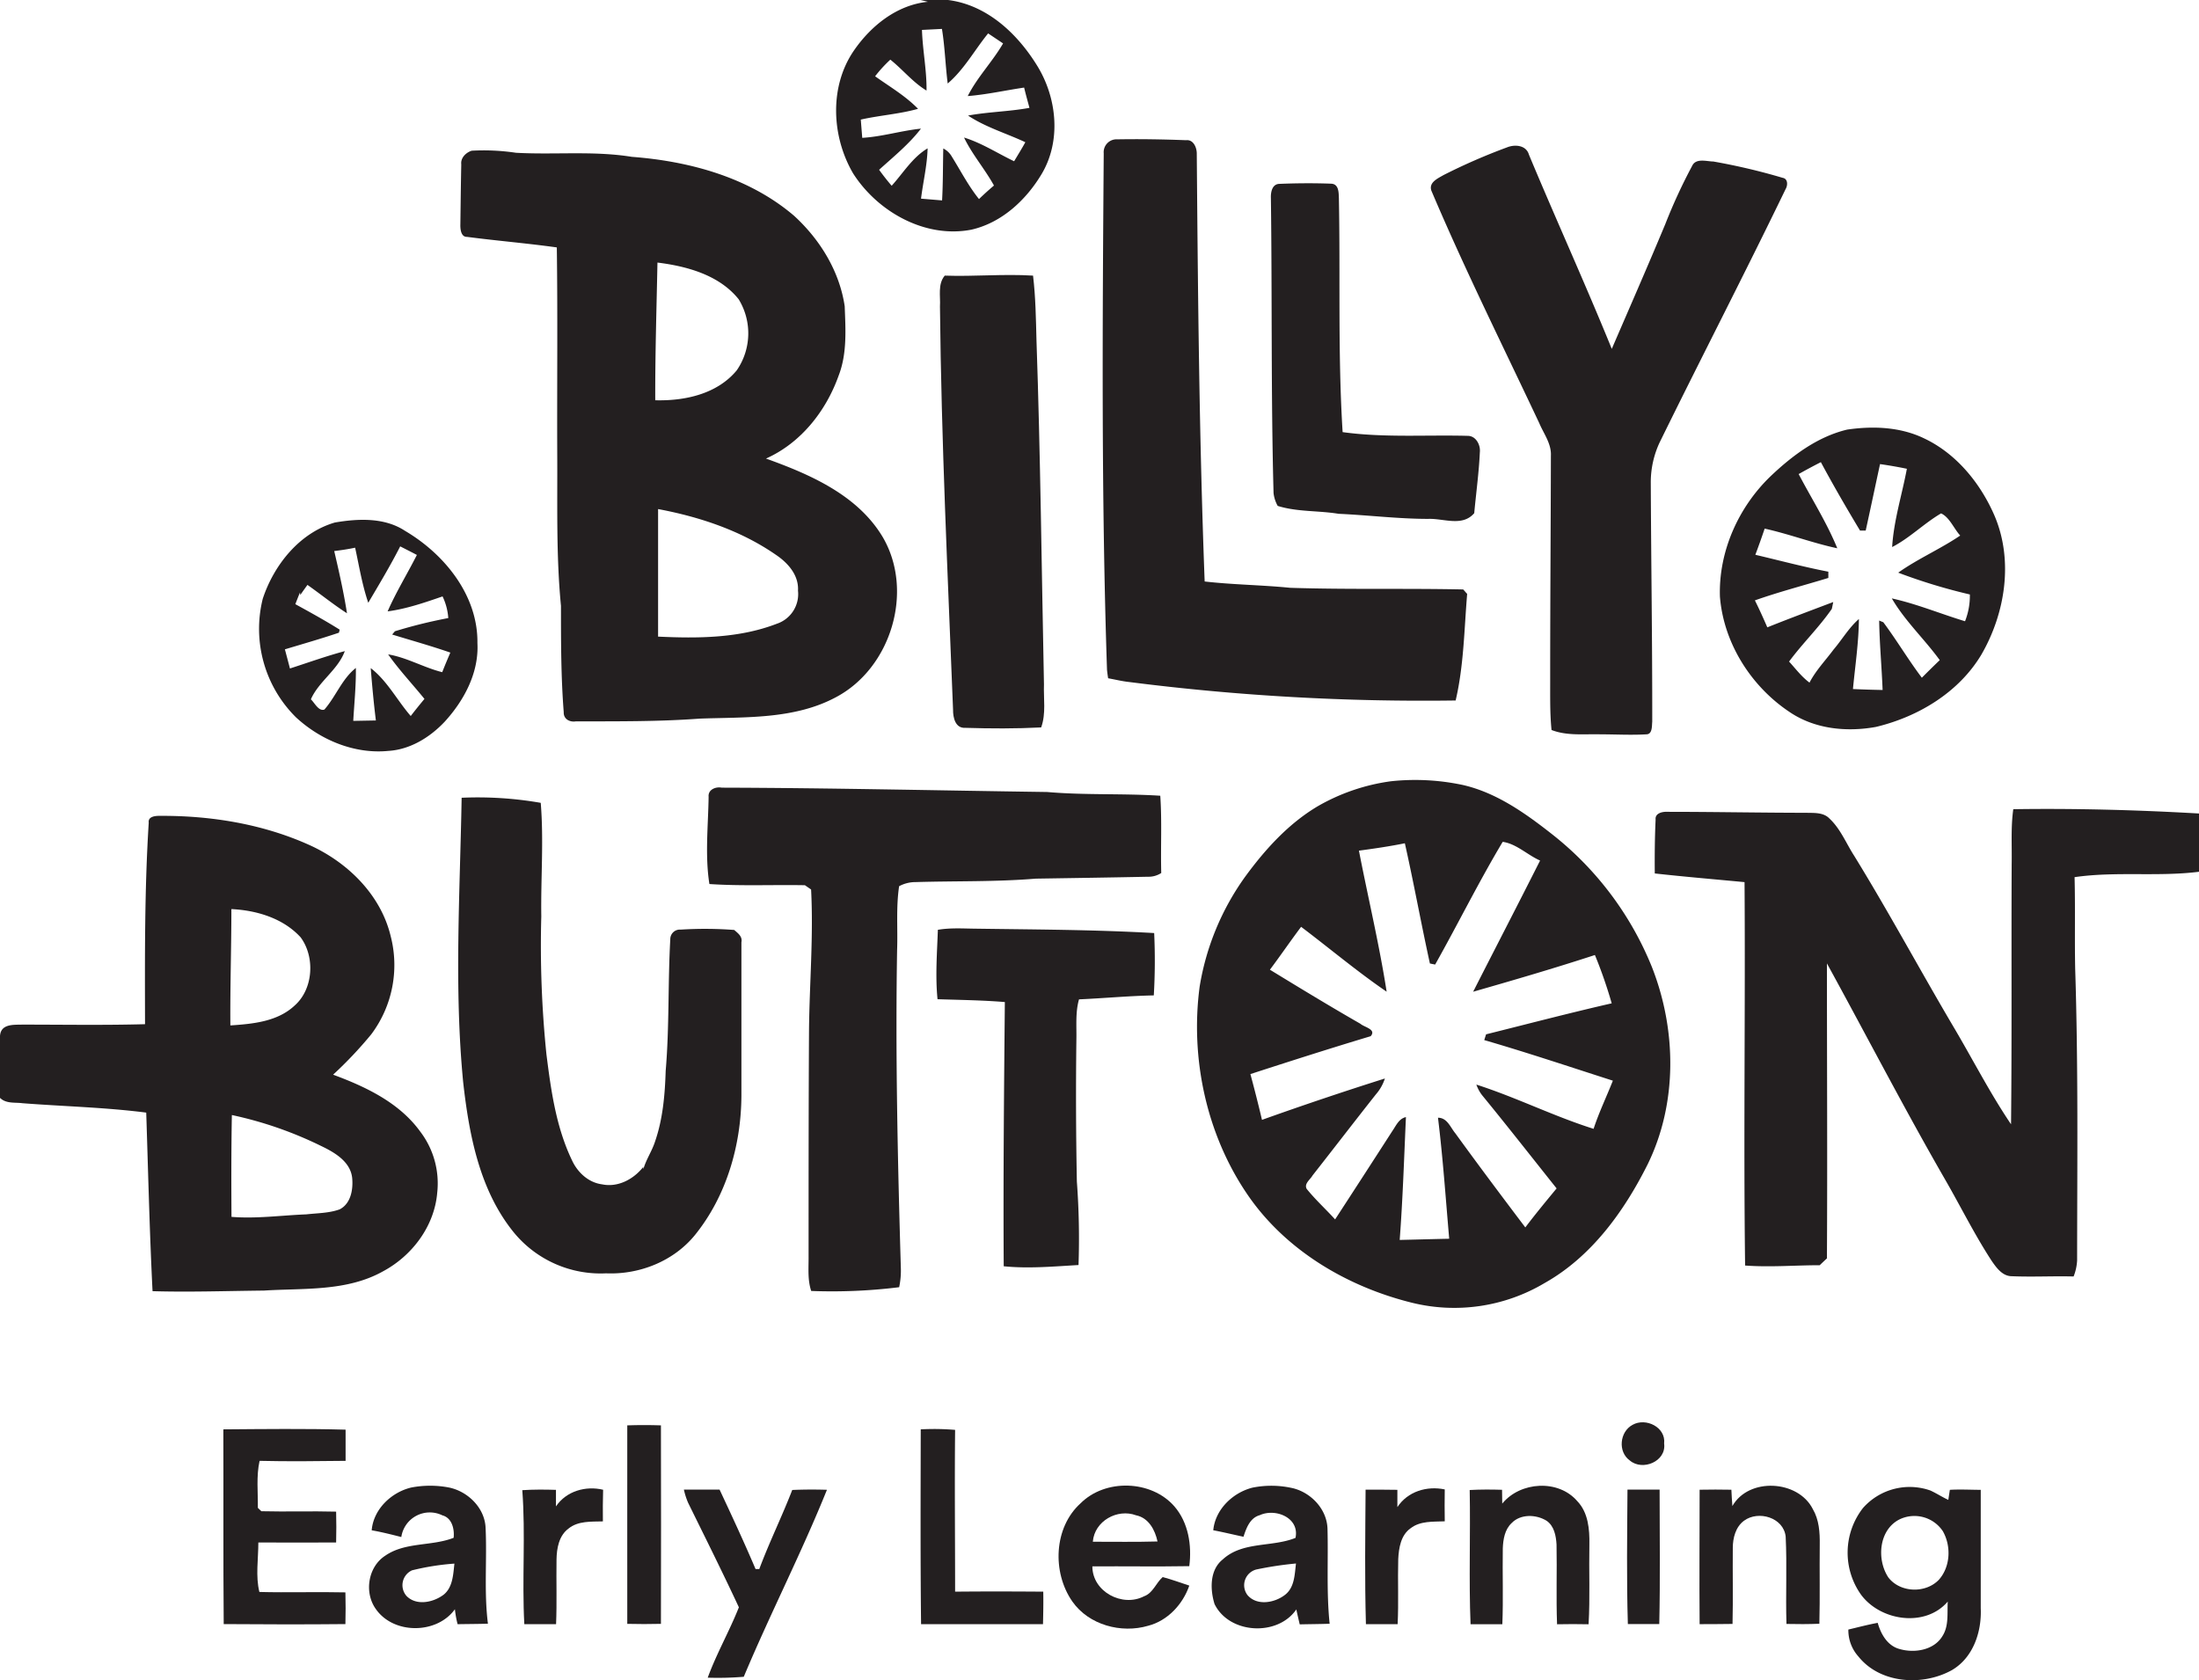
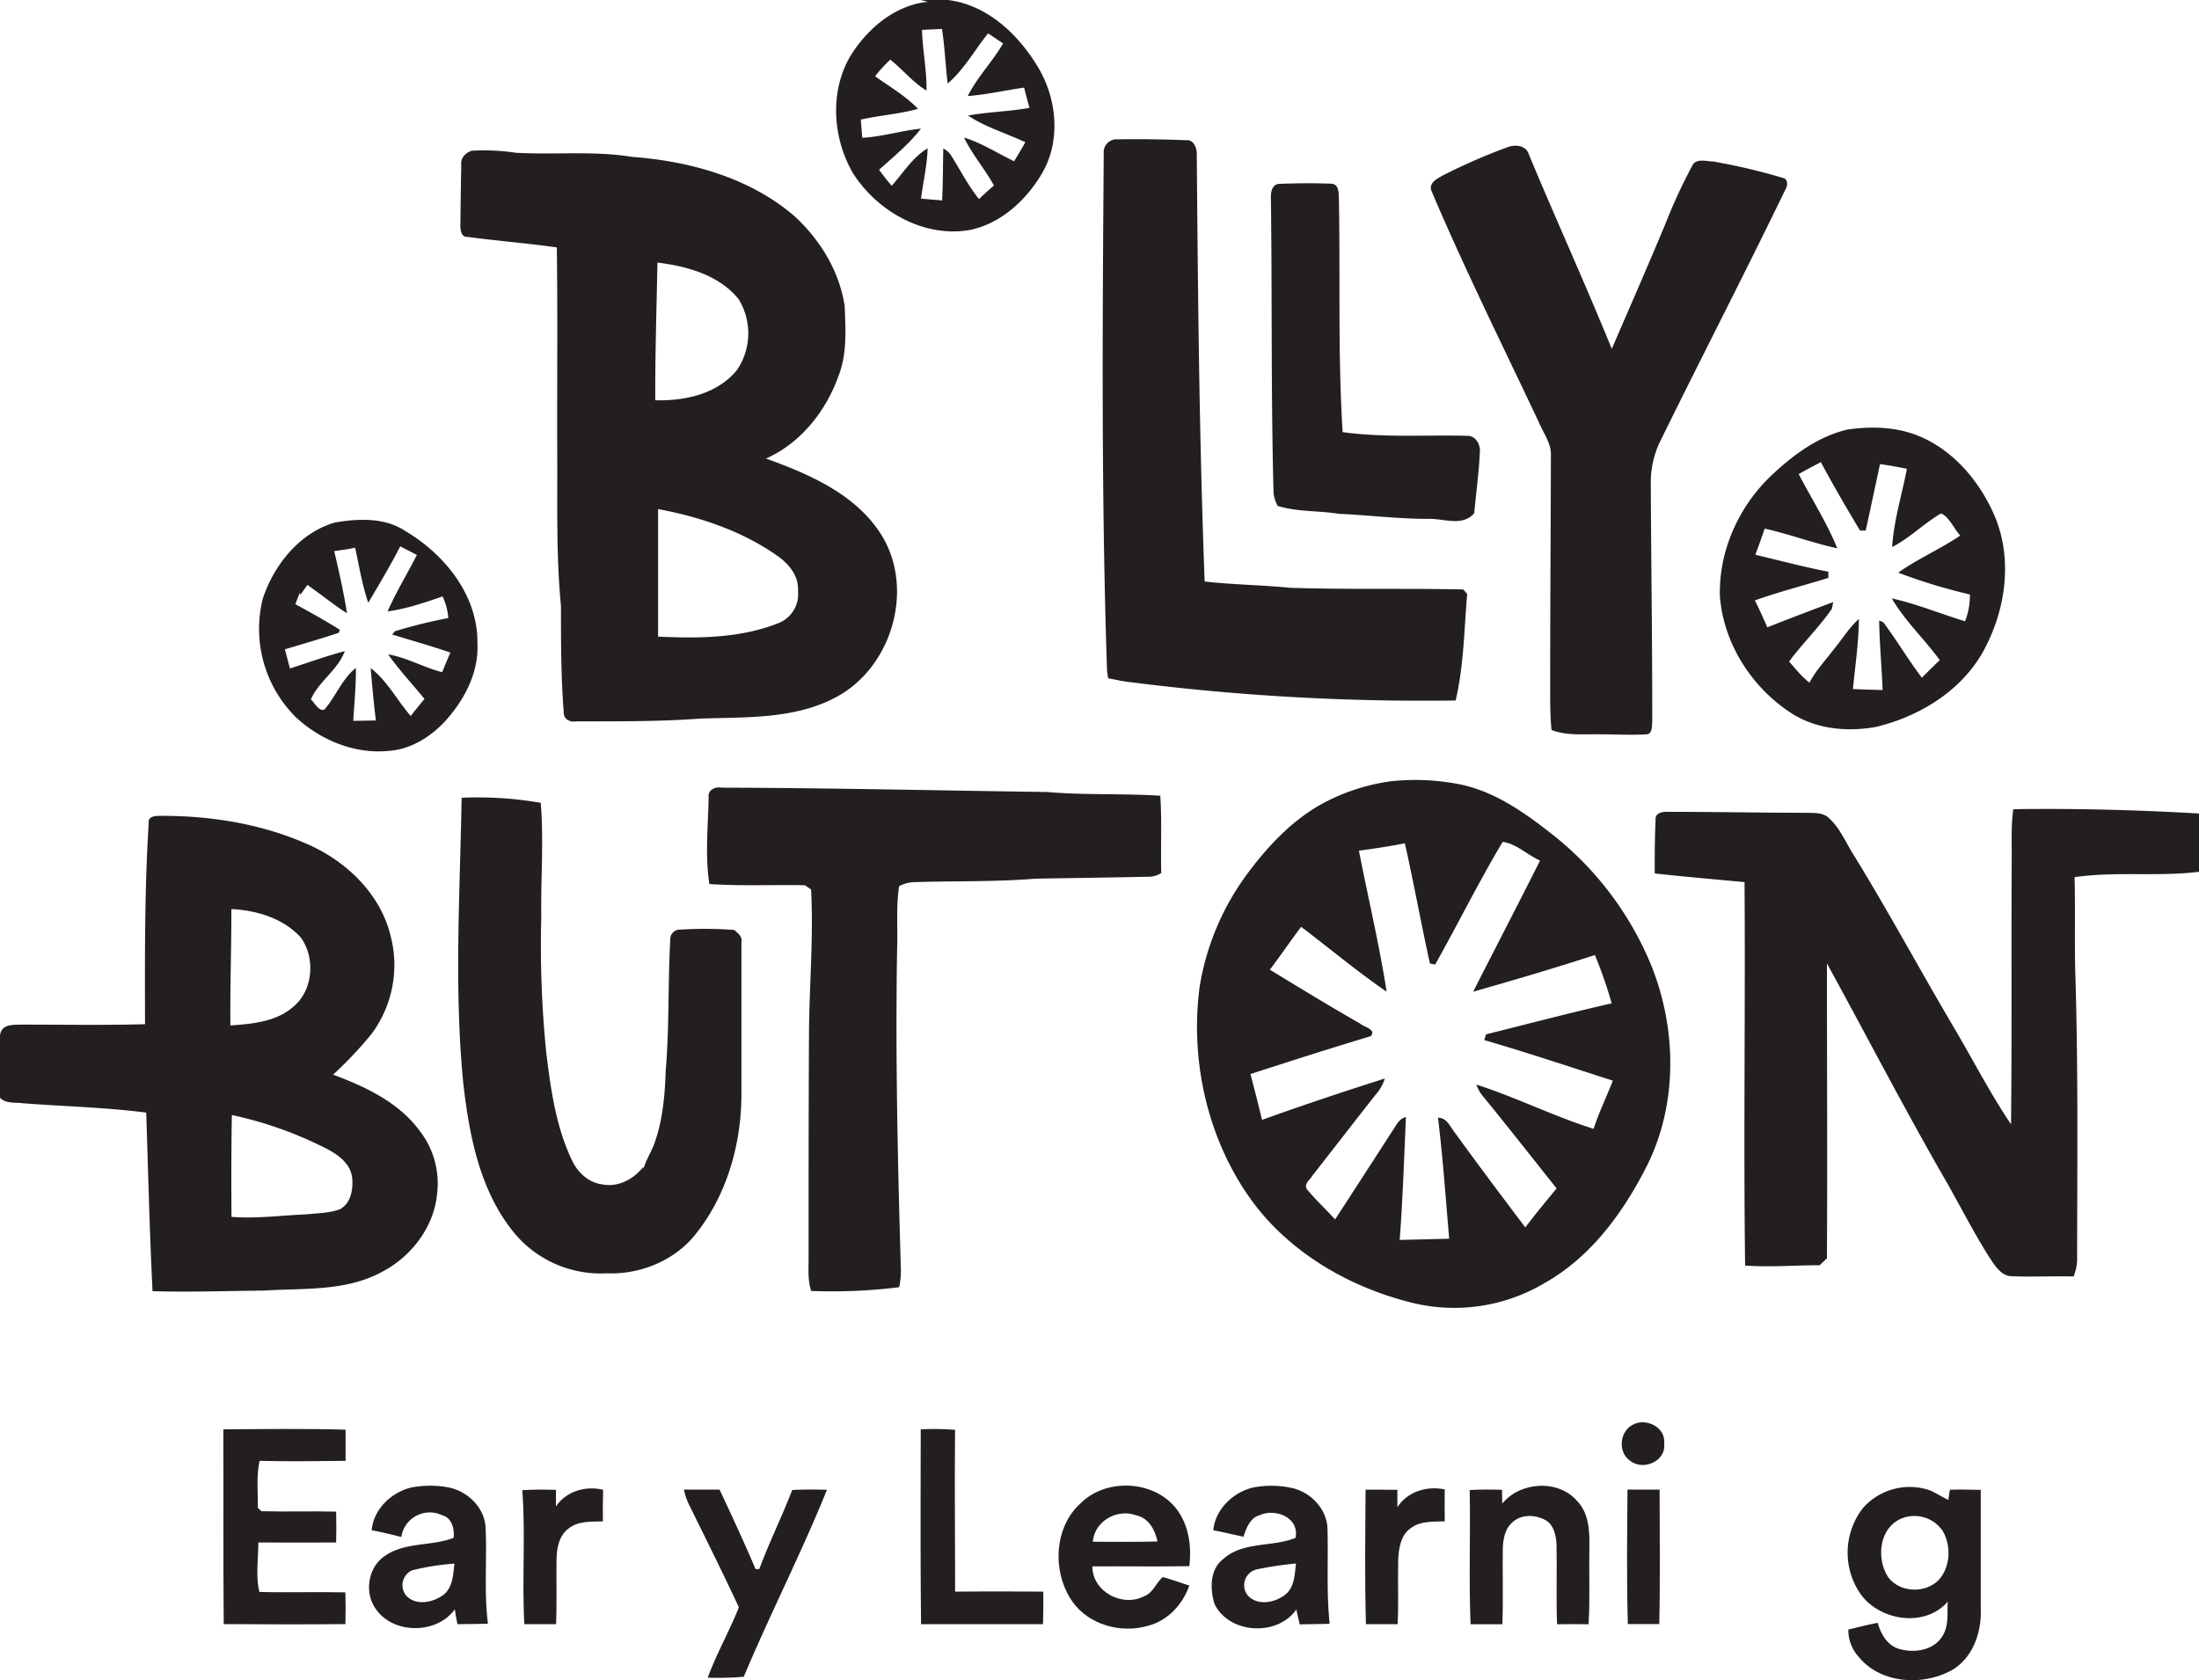
<svg xmlns="http://www.w3.org/2000/svg" width="588" height="449.28" viewBox="0 0 588 449.28">
  <path d="M246.18,0h7.31c10.43,1.31,18.58,9,23.88,17.63s6.43,20.16,1.1,29c-4.17,6.93-10.65,12.94-18.71,14.78-12.35,2.41-25.11-4.77-31.66-15.07-5.74-9.85-6.39-23.13.19-32.76C232.88,6.89,239.83,1.31,248.12.48Zm.35,8c.17,5.42,1.29,10.78,1.22,16.22-3.66-2.2-6.36-5.63-9.68-8.27A35.18,35.18,0,0,0,234,20.4c3.9,2.78,8.12,5.24,11.48,8.7-5,1.41-10.24,1.73-15.31,2.88l.39,4.88c5.31-.31,10.42-1.92,15.7-2.46-3.18,4.14-7.32,7.49-11.19,11,1.06,1.47,2.18,2.9,3.36,4.27,3.08-3.4,5.59-7.62,9.61-10-.12,4.54-1.21,9-1.76,13.45l5.63.47c.26-4.62.21-9.26.32-13.89a5.49,5.49,0,0,1,2.26,2.14c2.38,3.82,4.45,7.87,7.29,11.39q1.92-1.86,4-3.62c-2.44-4.43-5.81-8.28-8-12.83,4.74,1.46,8.93,4.21,13.39,6.34,1-1.68,2.06-3.37,3-5.09-5.09-2.39-10.63-4-15.32-7.13,5.44-1,11-1.06,16.42-2.06-.48-1.8-1-3.61-1.42-5.42-5,.73-10,1.87-15.08,2.27,2.55-5.07,6.61-9.18,9.45-14.08-1.34-.9-2.69-1.8-4-2.68-3.61,4.44-6.44,9.68-10.81,13.4-.62-4.86-.75-9.76-1.54-14.6Z" fill="#231f20" />
  <path d="M295.13,41a3.44,3.44,0,0,1,3.67-3.74c6.1-.11,12.22,0,18.33.23,1.93-.23,2.83,1.85,2.88,3.43.31,38.19.66,76.4,2.11,114.57,7.6.87,15.26.93,22.87,1.69,15.41.5,30.85.11,46.26.44l1.06,1.2c-.8,9.49-.89,19.17-3.08,28.49a619.89,619.89,0,0,1-87.3-4.94c-1.9-.2-3.76-.67-5.62-1q-.18-1.11-.3-2.22C294.47,133,294.8,87,295.13,41Z" fill="#231f20" />
  <path d="M386,46.81a159.21,159.21,0,0,1,16.94-7.39c2.12-.87,5.16-.63,5.89,1.94,7.25,17.37,15.06,34.5,22.15,51.93,4.79-11.1,9.65-22.18,14.3-33.34a145.22,145.22,0,0,1,7.18-15.57c1-2.18,3.83-1.22,5.69-1.19a166.46,166.46,0,0,1,18.52,4.36c1.43.23,1.4,2,.8,3-11,22.74-22.63,45.21-33.76,67.9A25.15,25.15,0,0,0,441.41,129c.09,21.35.42,42.7.39,64-.12,1.13.08,3.36-1.6,3.36-4.08.24-8.17,0-12.25,0-4.37-.12-8.9.46-13.08-1.16-.47-4.74-.34-9.5-.36-14.26,0-19.69.15-39.38.19-59.06.17-3.23-1.91-5.88-3.1-8.71-9.74-20.68-19.94-41.15-28.86-62.19C382,48.79,384.4,47.74,386,46.81Z" fill="#231f20" />
  <path d="M123.34,43.94c-.21-1.73,1.26-3.15,2.78-3.64a58.65,58.65,0,0,1,11.84.55c10.32.58,20.75-.57,31,1.09,15.46,1.17,31.38,5.51,43.37,15.76,6.93,6.33,12.16,14.83,13.54,24.2.23,6.21.67,12.65-1.63,18.56-3.37,9.46-10.09,18-19.42,22.16,11.78,4.23,24.52,9.76,31.22,21,8.46,14.45,2.23,35-12.47,42.79-11.13,6-24.24,5.3-36.49,5.75-11,.82-22.09.71-33.14.74-1.64.25-3.27-.64-3.2-2.45C150,181,150,171.48,150,162c-1.32-13.61-.91-27.33-1-41-.07-18.28.14-36.56-.11-54.84-8-1.12-16-1.77-24-2.82-1.65.06-1.83-2.12-1.79-3.32C123.17,54.67,123.23,49.3,123.34,43.94ZM175.8,70.21c-.24,12.28-.63,24.55-.59,36.82,7.88.21,16.53-1.64,21.79-8a17.43,17.43,0,0,0,.52-19C192.35,73.56,183.73,71.19,175.8,70.21Zm.17,65.92c0,11.37,0,22.73,0,34.1,10.62.5,21.67.45,31.72-3.43a8.36,8.36,0,0,0,5.69-8.86c.24-4.14-2.68-7.41-5.89-9.57C198.13,141.88,187.09,138.21,176,136.13Z" fill="#231f20" />
  <path d="M339.83,52.94c-.06-1.49.3-3.66,2.18-3.77,4.65-.19,9.33-.23,14-.05,2,.13,1.94,2.4,2,3.85.41,20.86-.3,41.75,1,62.58,11.12,1.54,22.39.69,33.58,1,2.12.08,3.34,2.49,3.11,4.42-.25,5.44-1,10.84-1.5,16.25-3.17,3.7-8.14,1.38-12.28,1.53-8,0-16-1-24-1.36-5.4-.89-11-.47-16.27-2.11a9.21,9.21,0,0,1-1.11-3.44C339.84,105.57,340.18,79.25,339.83,52.94Z" fill="#231f20" />
-   <path d="M252.62,73.7c7.87.28,15.74-.49,23.61,0,.69,5.75.77,11.55.92,17.33,1.06,30.64,1.37,61.29,2,91.94-.14,3.84.59,7.84-.75,11.54-6.76.35-13.55.32-20.31.11-2.66.16-3.28-2.79-3.25-4.86-1.41-35.92-3.14-71.84-3.5-107.79C251.52,79.21,250.69,76,252.62,73.7Z" fill="#231f20" />
  <path d="M493.94,114.87c6.88-1,14.14-.73,20.51,2.33,8.66,4.07,15.09,12,18.84,20.62,5.15,12,2.93,26.15-3.49,37.24-6.07,10.13-16.91,16.62-28.2,19.32-7.84,1.42-16.36.58-23.09-4-10.29-6.85-17.62-18.41-18.61-30.83-.39-12,4.9-23.89,13.54-32.2C479.23,121.84,486,116.76,493.94,114.87Zm-13,11.87c3.46,6.61,7.54,13,10.34,19.87-6.56-1.4-12.87-3.81-19.42-5.26-.79,2.36-1.63,4.7-2.49,7,6.5,1.52,13,3.27,19.52,4.52l0,1.67c-6.55,2-13.19,3.72-19.64,6,1.18,2.37,2.27,4.78,3.32,7.21,5.84-2.34,11.74-4.54,17.63-6.77-.09.46-.28,1.37-.38,1.83-3.45,5-7.84,9.22-11.43,14.09,1.76,1.93,3.34,4.06,5.46,5.63,1.68-3.24,4.25-5.9,6.42-8.82,2.3-2.7,4.1-5.84,6.79-8.19-.05,6.26-1,12.5-1.59,18.73q4,.18,7.93.25c-.24-6.2-.82-12.37-.92-18.57l1.11.46c3.6,4.82,6.65,10,10.3,14.83,1.58-1.58,3.17-3.16,4.79-4.7-4.1-5.64-9.32-10.49-12.82-16.51,6.68,1.47,13,4.12,19.58,6.11a18.53,18.53,0,0,0,1.29-7.16,150.58,150.58,0,0,1-19.16-5.83c5.26-3.73,11.24-6.3,16.58-9.92-1.71-1.87-2.85-4.9-5.12-5.93-4.58,2.69-8.36,6.57-13.08,9,.43-7.11,2.63-13.95,3.94-20.93-2.38-.49-4.78-.91-7.18-1.25-1.28,5.92-2.53,11.85-3.83,17.77l-1.52,0c-3.61-6-7.15-12.1-10.47-18.29C484.87,124.61,482.91,125.66,481,126.74Z" fill="#231f20" />
  <path d="M89.55,139.72c6.22-1.06,13.27-1.39,18.77,2.24,10.56,6.23,19.51,17.26,19.34,30,.42,7.9-3.54,15.31-8.73,21-3.93,4.18-9.22,7.47-15.07,7.83-9,.9-18.14-2.87-24.74-9a33.29,33.29,0,0,1-8.86-31.68C73.23,151.09,80.08,142.47,89.55,139.72Zm-.18,7.63c1.28,5.51,2.54,11,3.41,16.64-3.65-2.35-7-5.08-10.57-7.59-.48.67-1.44,2-1.91,2.7l-.08-.69c-.42,1-.84,2.09-1.25,3.14,4,2.2,8,4.39,11.86,6.82l-.2.81c-4.77,1.61-9.62,3-14.45,4.45.45,1.71.91,3.41,1.35,5.12,4.88-1.57,9.71-3.32,14.67-4.64-1.82,5-7,8.12-9.07,12.89,1,.93,2.09,3.29,3.62,2.73,3.06-3.5,4.71-8.21,8.41-11.12.06,4.73-.43,9.44-.7,14.15l6.05-.11c-.58-4.64-1-9.3-1.38-14,4.41,3.39,7.06,8.62,10.7,12.81,1.19-1.55,2.42-3.07,3.67-4.57-3.24-4-6.76-7.72-9.71-11.91,5,.83,9.52,3.52,14.46,4.76.69-1.76,1.42-3.5,2.17-5.24-5.13-1.78-10.37-3.24-15.56-4.83l.74-.87a131.52,131.52,0,0,1,14.27-3.53,16,16,0,0,0-1.53-5.79c-4.79,1.65-9.67,3.34-14.69,4,2.27-5.19,5.24-10,7.82-15.09-1.48-.78-3-1.55-4.46-2.29-2.62,5.15-5.6,10.11-8.54,15.08-1.63-4.79-2.44-9.8-3.51-14.73C93.11,146.85,91.24,147.12,89.37,147.35Z" fill="#231f20" />
  <path d="M372,208.9a61.2,61.2,0,0,1,19.14,1c9,2.05,16.74,7.56,23.9,13.19a86.32,86.32,0,0,1,26.64,35.41c6.64,16.83,6.92,36.51-1.14,52.91-6.31,12.57-15,24.63-27.49,31.66a47.24,47.24,0,0,1-35.59,5.26c-17.36-4.32-33.84-14.08-44-29.06-10.87-16-15.21-36.25-12.69-55.38A69.38,69.38,0,0,1,333,234.36c5.32-7.26,11.52-14.11,19.32-18.75A53.52,53.52,0,0,1,372,208.9Zm-8.63,18.57c2.44,12.57,5.44,25.06,7.41,37.71-7.89-5.39-15.24-11.59-22.87-17.35-2.84,3.78-5.5,7.68-8.34,11.47,8,4.89,16.05,9.79,24.2,14.46,1,.92,4.36,1.46,2.74,3.32-10.76,3.23-21.47,6.66-32.16,10.13q1.65,6.09,3.1,12.24,16.32-5.83,32.86-11.06a12.07,12.07,0,0,1-2.4,4.24c-5.69,7.2-11.28,14.48-16.95,21.7-.6,1.09-2.33,2.2-1.55,3.59,2.33,2.89,5.09,5.4,7.59,8.15q7.69-11.81,15.32-23.66c1-1.44,1.73-3.29,3.62-3.7-.5,11-.84,21.91-1.67,32.85,4.42-.1,8.83-.23,13.24-.32-.94-10.78-1.68-21.61-3-32.36,2.48,0,3.31,2.58,4.65,4.18,6.13,8.46,12.4,16.82,18.7,25.15,2.69-3.56,5.54-7,8.37-10.43-6.64-8.32-13.19-16.71-19.94-24.94a10.13,10.13,0,0,1-1.52-2.82c10.64,3.41,20.71,8.48,31.35,11.83,1.44-4.41,3.46-8.58,5.15-12.88-11.45-3.67-22.85-7.5-34.39-10.85.12-.39.37-1.16.49-1.54,11.19-2.79,22.35-5.72,33.59-8.29a122.56,122.56,0,0,0-4.49-12.92c-10.77,3.52-21.67,6.7-32.56,9.82,5.95-11.7,12-23.37,17.9-35.08-3.39-1.49-6.32-4.49-10-5-6.39,10.69-11.95,21.94-18.06,32.81l-1.4-.28c-2.35-10.66-4.3-21.47-6.7-32.15C371.55,226.32,367.44,226.92,363.33,227.47Z" fill="#231f20" />
  <path d="M189.48,213.06c-.19-1.91,1.88-2.76,3.5-2.44,29,.08,58,.76,87,1.16,10.07.88,20.19.35,30.27,1,.47,6.87.08,13.77.26,20.66a6.16,6.16,0,0,1-3.55,1c-10,.21-20,.35-30,.51-10.66.88-21.38.6-32.06.92a9.29,9.29,0,0,0-4.48,1.1c-.85,5.64-.33,11.38-.54,17.07-.48,28.34.17,56.68,1,85a21.32,21.32,0,0,1-.45,5.16,145.55,145.55,0,0,1-23.52,1c-1-3-.67-6.19-.7-9.3,0-20.31,0-40.62.12-60.93.15-12.37,1.2-24.75.55-37.12l-1.65-1.14c-8.51-.16-17.05.25-25.54-.32C188.48,228.72,189.37,220.84,189.48,213.06Z" fill="#231f20" />
  <path d="M123.44,213.32a97.94,97.94,0,0,1,21.15,1.36c.83,10.07,0,20.24.15,30.35a285.26,285.26,0,0,0,1.37,36.86c1.22,9.69,2.59,19.57,6.88,28.46,1.48,3.17,4.38,5.88,8,6.34,4.24.89,8.43-1.37,11-4.63l.05.55c.73-2.57,2.29-4.8,3.11-7.34,2.1-6.07,2.65-12.54,2.85-18.91,1-11.7.58-23.45,1.23-35.16a2.56,2.56,0,0,1,2.79-2.62,103.41,103.41,0,0,1,14.3.09c1,.87,2.26,1.75,1.93,3.3q0,20.5,0,41c-.07,13.28-4,26.85-12.42,37.27-5.7,7-14.83,10.63-23.77,10.25a30,30,0,0,1-24.63-10.89c-9.2-11.28-12-26.15-13.58-40.22C121.4,264.1,123,238.66,123.44,213.32Z" fill="#231f20" />
  <path d="M538.34,216.38c16.56-.25,33.13.2,49.66,1.15v15.58c-11,1.38-22.26-.16-33.27,1.44.21,8.14,0,16.29.16,24.44.84,26,.54,52,.52,78.06a13.47,13.47,0,0,1-.94,4.28c-5.51-.14-11,.16-16.51-.07-2.55,0-4.16-2.31-5.45-4.18-4.64-7.12-8.39-14.77-12.65-22.11C509,296.09,499,276.73,488.51,257.62c0,26.29.15,52.58,0,78.87-.65.6-1.29,1.21-1.93,1.83-6.65,0-13.31.58-19.95.08-.44-34.17.09-68.35-.15-102.52-8-.76-16-1.43-24-2.32-.05-4.8,0-9.62.22-14.41-.19-1.73,1.86-2.15,3.19-2.07,12.36,0,24.72.25,37.09.26,2.11.06,4.57-.15,6.19,1.52,3,2.79,4.5,6.71,6.69,10.08,9.16,14.9,17.45,30.3,26.33,45.36,5.21,8.76,9.83,17.88,15.55,26.33.24-23.22.06-46.44.17-69.66C538,226.1,537.66,221.21,538.34,216.38Z" fill="#231f20" />
  <path d="M39.77,220c-.25-1.76,1.94-1.87,3.16-1.84,13.61-.06,27.43,2.2,39.89,7.84,10.12,4.6,18.93,13.19,21.62,24.23a30.86,30.86,0,0,1-5.17,26.35,108.3,108.3,0,0,1-10.2,10.79c8.72,3.22,17.67,7.46,23.28,15.19a22.85,22.85,0,0,1,4.56,16.38c-.75,8.94-6.7,16.84-14.47,21-9.71,5.45-21.17,4.48-31.88,5.16-9.92.1-19.85.45-29.77.16-.8-15.9-1.17-31.83-1.69-47.75C28.11,296.1,17,295.85,6,295c-2-.27-4.36.18-6-1.43V277.68c-.22-4,3.51-3.63,6-3.7,10.93,0,21.86.19,32.78-.11C38.74,255.9,38.64,237.91,39.77,220Zm22.1,23.13c0,10.35-.35,20.71-.27,31.07,6-.41,12.6-1,17.21-5.34,5-4.43,5.46-13,1.57-18.23C75.7,245.52,68.59,243.41,61.87,243.09ZM62,298.16c-.17,9.08-.16,18.15-.1,27.23,6.67.54,13.35-.41,20-.67,3-.34,6.08-.31,8.93-1.34,3-1.54,3.63-5.34,3.34-8.39-.47-4.4-4.73-6.85-8.33-8.57A102.68,102.68,0,0,0,62,298.16Z" fill="#231f20" />
-   <path d="M250.78,248.63c3.38-.58,6.82-.33,10.24-.3,15.87.23,31.75.26,47.6,1.17a159.81,159.81,0,0,1-.1,16.67c-6.67.13-13.32.76-20,1.06-1,3.51-.62,7.18-.7,10.77q-.24,19,.13,38a204.32,204.32,0,0,1,.44,22.27c-6.65.38-13.37,1-20,.33-.15-23.55.08-47.12.3-70.65-6-.5-12-.56-18-.76C250.07,261,250.57,254.81,250.78,248.63Z" fill="#231f20" />
  <path d="M436.54,381c3.54-2,8.95.63,8.44,5,.64,4.77-5.77,7.44-9.17,4.54C432.54,388.22,433.09,382.84,436.54,381Z" fill="#231f20" />
-   <path d="M167.73,381.14q4.52-.15,9,0,.06,26.53,0,53.08-4.5.11-9,0C167.69,416.55,167.76,398.84,167.73,381.14Z" fill="#231f20" />
  <path d="M59.72,382.21c10.89-.08,21.8-.22,32.69.08,0,2.77,0,5.55,0,8.34-7.67.09-15.34.18-23,0-.91,4.12-.41,8.38-.46,12.57l.93.9c6.68.17,13.36-.07,20,.11.08,2.75.06,5.5,0,8.25-6.93,0-13.87.05-20.8,0,0,4.35-.77,9.09.28,13.23,7.65.2,15.31-.07,23,.11.07,2.83.08,5.65,0,8.48-10.85.11-21.7.08-32.54,0C59.67,416.9,59.78,399.56,59.72,382.21Z" fill="#231f20" />
  <path d="M246.2,382.21a67.11,67.11,0,0,1,9.19.14c-.15,14.41,0,28.84,0,43.26,7.86-.08,15.71-.06,23.57,0,.06,2.89,0,5.8-.07,8.7-10.87,0-21.74,0-32.6,0C246.09,416.92,246.17,399.56,246.2,382.21Z" fill="#231f20" />
  <path d="M498.17,403.22a16.66,16.66,0,0,1,18-4.66c1.64.75,3.15,1.75,4.8,2.51.1-.68.3-2,.41-2.69,2.74-.17,5.5,0,8.26,0q0,15.83,0,31.65c.28,6.31-2,13.21-7.71,16.56-7.81,4.34-19.17,3.65-25-3.64a10.53,10.53,0,0,1-2.69-7.21c2.61-.61,5.2-1.31,7.85-1.79.84,3,2.61,6.15,5.86,7,3.94,1.15,9.17.33,11.44-3.45,1.78-2.75,1.24-6.15,1.43-9.24-6,7-18,5.21-23.21-1.87A19.4,19.4,0,0,1,498.17,403.22Zm9.76,3.06c-5.56,2.79-6.17,10.74-3,15.52,3.16,4.12,9.95,4.34,13.51.63,3.11-3.49,3.34-9,1.06-13A9.14,9.14,0,0,0,507.93,406.28Z" fill="#231f20" />
  <path d="M99.39,409.2c.46-5.61,5.24-10.16,10.55-11.43a26.71,26.71,0,0,1,10.16,0c5,1.05,9.47,5.39,9.74,10.67.42,8.57-.45,17.2.63,25.74-2.71.08-5.41.08-8.11.13a27.38,27.38,0,0,1-.72-4c-4.83,6.72-16.43,6.77-21.16-.08C97.35,425.86,98.38,419,103,416c5.38-3.73,12.41-2.48,18.3-4.79.26-2.33-.45-5.33-3-6A7.69,7.69,0,0,0,107.31,411C104.68,410.33,102.05,409.67,99.39,409.2Zm10.77,10.71a4.37,4.37,0,0,0-1.47,6.84c2.66,2.74,7.25,1.74,10-.38,2.41-2,2.49-5.41,2.82-8.26A66.51,66.51,0,0,0,110.16,419.91Z" fill="#231f20" />
  <path d="M139.66,398.47c3-.19,6-.18,9-.08,0,1.1,0,3.31,0,4.42,2.78-4.13,8-5.56,12.61-4.45-.09,2.81-.09,5.64-.06,8.46-3.11.09-6.65-.17-9.21,1.93-2.54,1.88-3.14,5.27-3.19,8.24-.09,5.77.12,11.54-.12,17.31-2.83,0-5.66,0-8.49,0C139.55,422.4,140.56,410.4,139.66,398.47Z" fill="#231f20" />
  <path d="M182.87,398.32q4.77,0,9.54,0c3.28,7,6.58,14.09,9.62,21.24l1,0c2.67-7.16,6.05-14,8.81-21.14,3.09-.14,6.19-.14,9.28-.05-6.81,16.9-15.19,33.18-22.24,50a83.87,83.87,0,0,1-9.64.24c2.36-6.45,5.81-12.45,8.33-18.82-4.37-9.38-9-18.65-13.57-27.94A19.19,19.19,0,0,1,182.87,398.32Z" fill="#231f20" />
  <path d="M288.92,402c6.62-6.64,18.92-6.27,25.09.79,3.76,4.32,4.72,10.44,4,16-8.64.15-17.28,0-25.92.06,0,6.77,8,11,13.81,8,2.43-.87,3.19-3.58,5-5.14,2.4.64,4.74,1.5,7.11,2.28-1.72,5-5.79,9.4-11,10.74-7.21,2.12-15.85-.2-20.26-6.47C281.28,420.42,281.78,408.46,288.92,402Zm3.3,10.26c5.76,0,11.53.09,17.29-.07-.65-3.07-2.37-6.32-5.73-7C298.75,403.32,292.66,406.74,292.22,412.23Z" fill="#231f20" />
  <path d="M324.42,409.19c.53-5.57,5.21-10.05,10.47-11.39a25.58,25.58,0,0,1,11,.19c4.9,1.29,9,5.76,9.08,10.95.22,8.41-.31,16.85.57,25.25-2.68.1-5.35.1-8,.17-.32-1.34-.63-2.68-.91-4-5,7.3-17.94,6.6-21.87-1.44-1.21-3.94-1.32-9.12,2.2-11.93,5.31-4.88,13.17-3.22,19.45-5.76,1.13-5.4-5.35-8-9.56-6.07-2.62.72-3.6,3.46-4.35,5.77C329.77,410.35,327.11,409.7,324.42,409.19Zm11.48,10.5a4.35,4.35,0,0,0-2.34,6.82c2.53,3,7.36,2.09,10.12-.11,2.51-2,2.5-5.47,2.86-8.32A92.9,92.9,0,0,0,335.9,419.69Z" fill="#231f20" />
  <path d="M365.15,398.33c2.83,0,5.66,0,8.5.05V403c2.76-4.2,7.9-5.73,12.67-4.73q-.07,4.26,0,8.53c-3.1.14-6.54-.16-9.15,1.87-2.6,1.84-3.14,5.26-3.29,8.24-.16,5.79.13,11.6-.16,17.39-2.83,0-5.66,0-8.48,0C364.9,422.34,365.07,410.33,365.15,398.33Z" fill="#231f20" />
  <path d="M401.69,402.06c4.82-5.9,15-6.55,20.05-.67,2.95,3.05,3.32,7.55,3.25,11.59-.14,7.12.2,14.24-.21,21.35-2.81-.06-5.63-.06-8.43,0-.27-7.11,0-14.22-.14-21.32-.14-2.32-.62-5-2.71-6.39-2.79-1.7-6.94-1.82-9.31.66-1.83,1.72-2.25,4.34-2.35,6.73-.11,6.77.15,13.54-.12,20.31-2.84,0-5.67,0-8.5,0-.48-11.95,0-23.93-.23-35.89,2.88-.16,5.76-.15,8.65-.06C401.65,399.3,401.68,401.14,401.69,402.06Z" fill="#231f20" />
  <path d="M435.18,398.32q4.29,0,8.59,0c0,12,.18,24-.09,35.95-2.8,0-5.6,0-8.4,0C434.92,422.33,435.1,410.32,435.18,398.32Z" fill="#231f20" />
-   <path d="M463.23,402.72c4.36-7.71,17.55-7,21.49.78,1.7,2.87,1.92,6.28,1.87,9.55-.08,7,.08,14.09-.1,21.14-2.93.12-5.87.12-8.8.05-.24-7.79.17-15.59-.21-23.36-.56-5.1-7.29-7.08-11.14-4.24-2.25,1.66-3,4.62-3,7.3-.06,6.76.09,13.53-.07,20.3-2.94.05-5.87.05-8.8.06-.1-12,0-24,0-35.95,2.83-.06,5.66-.05,8.49,0C463,399.84,463.14,401.28,463.23,402.72Z" fill="#231f20" />
</svg>